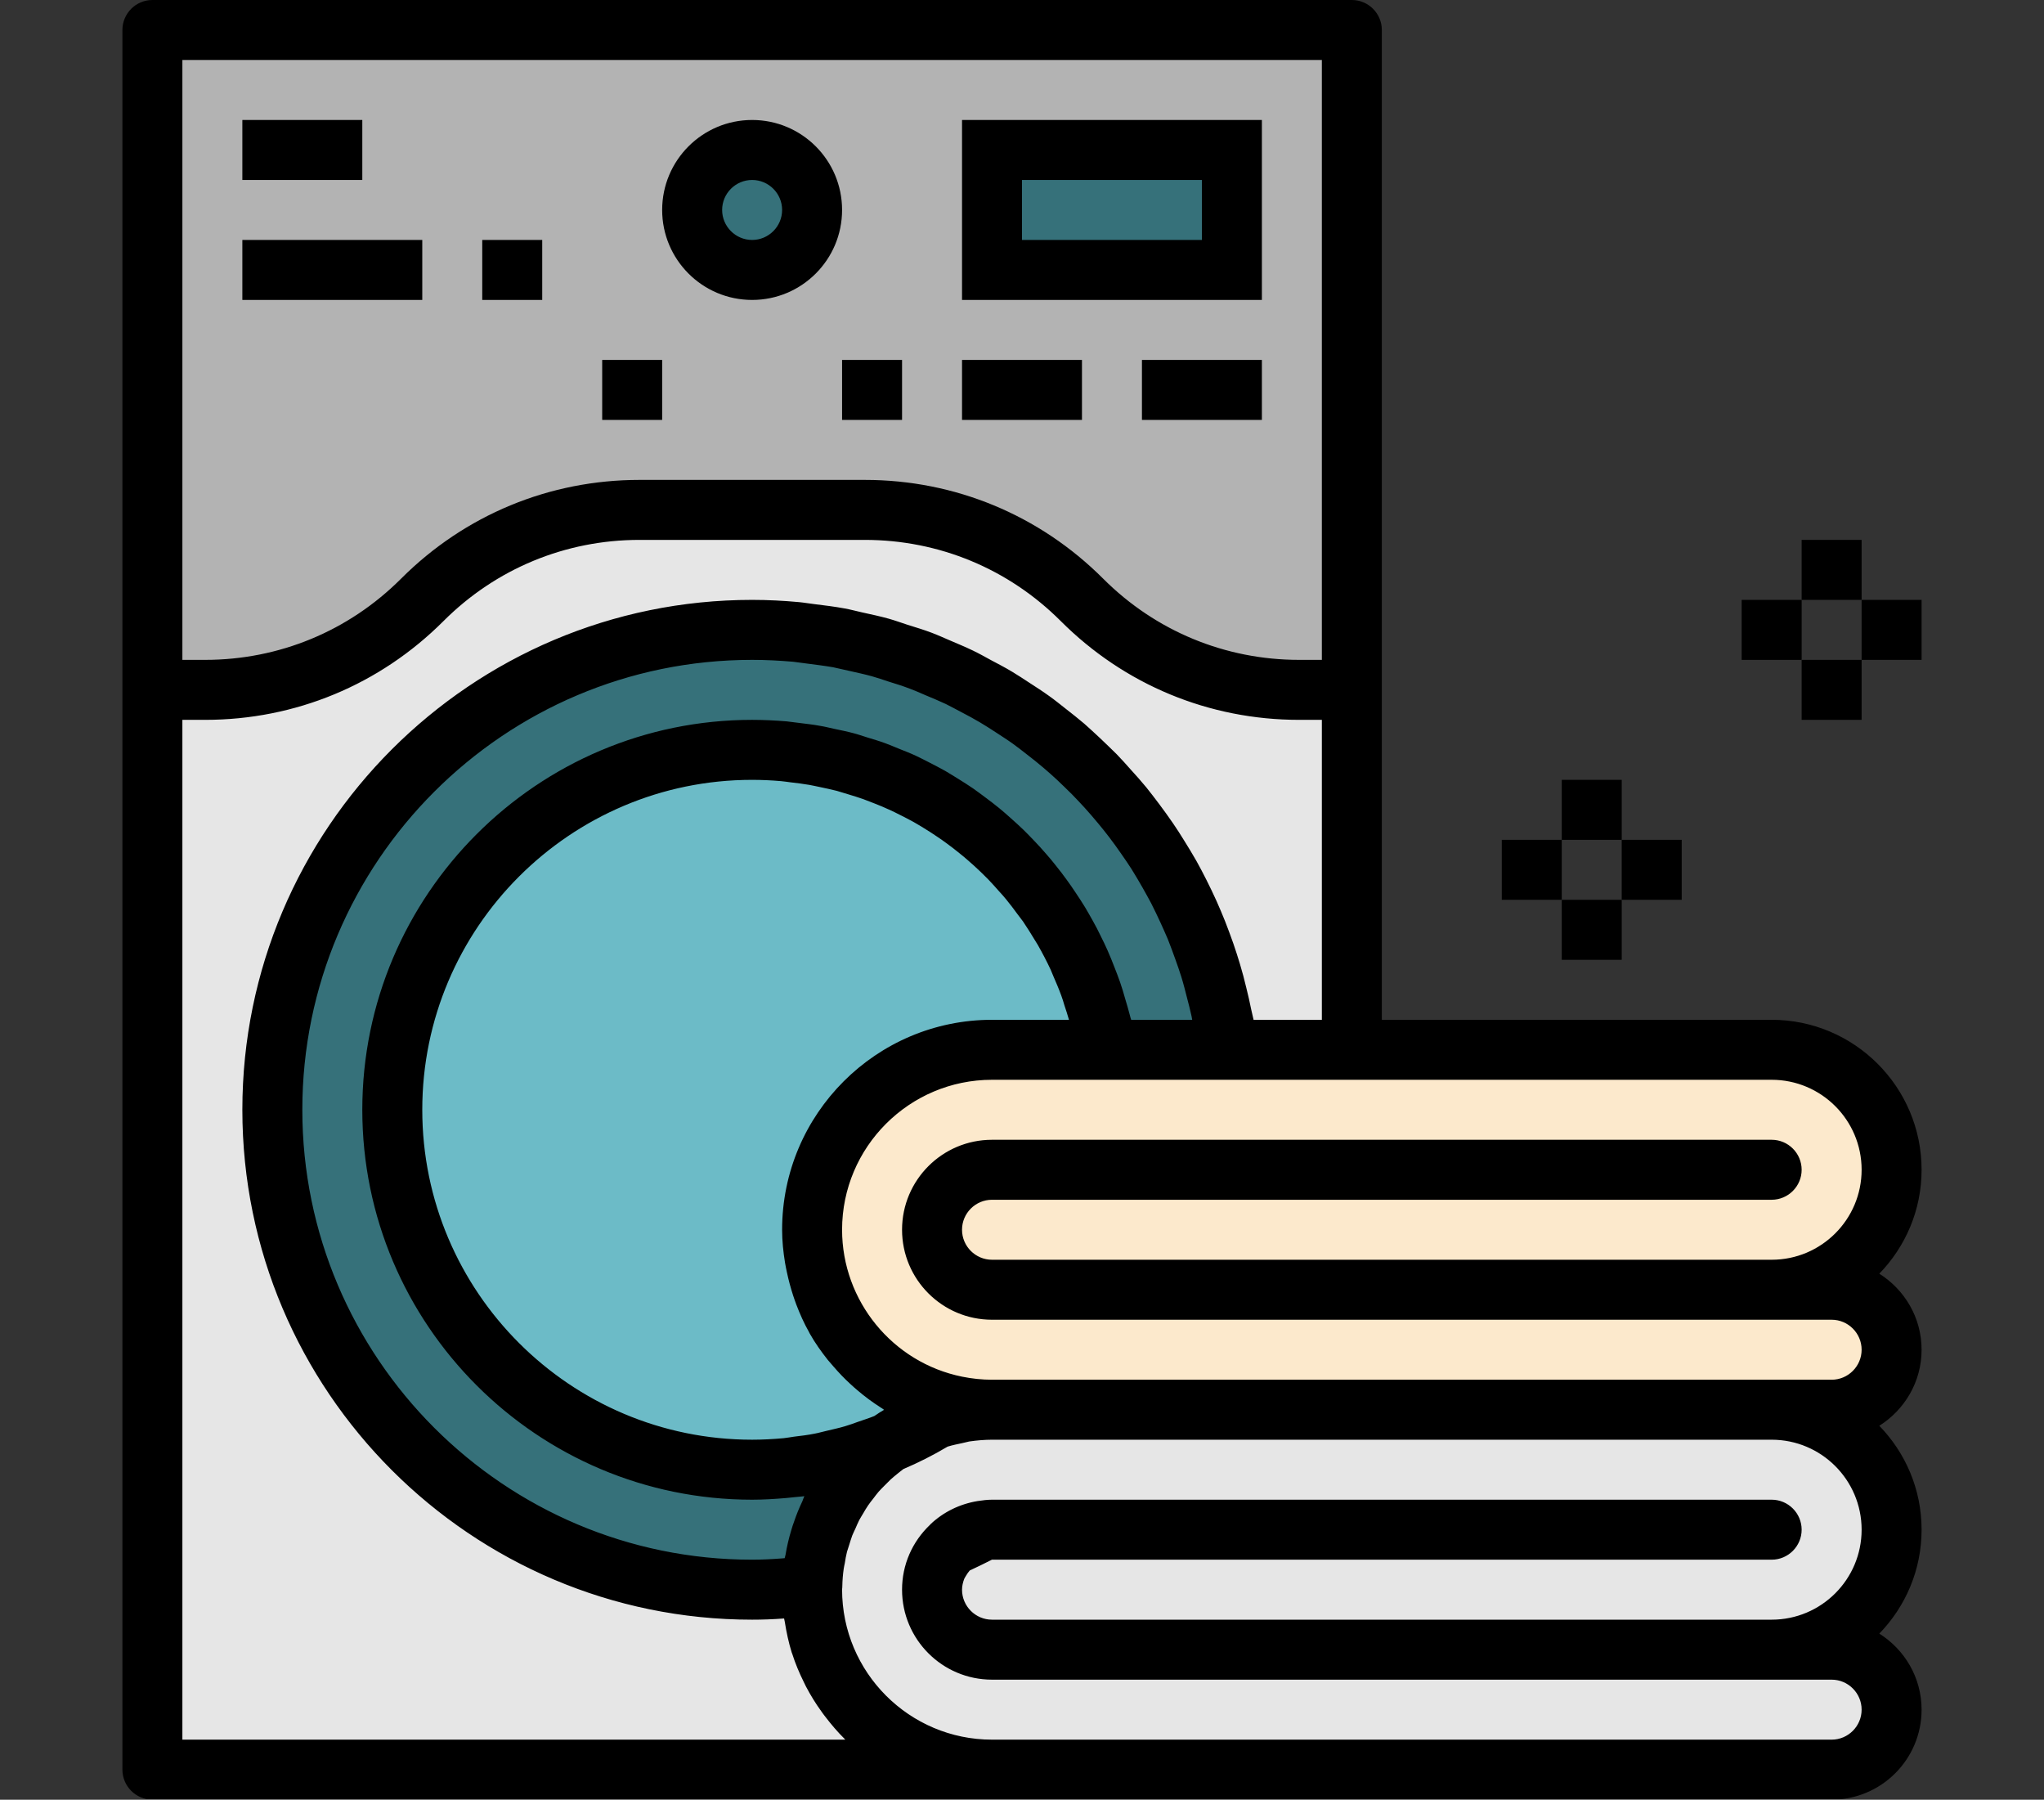
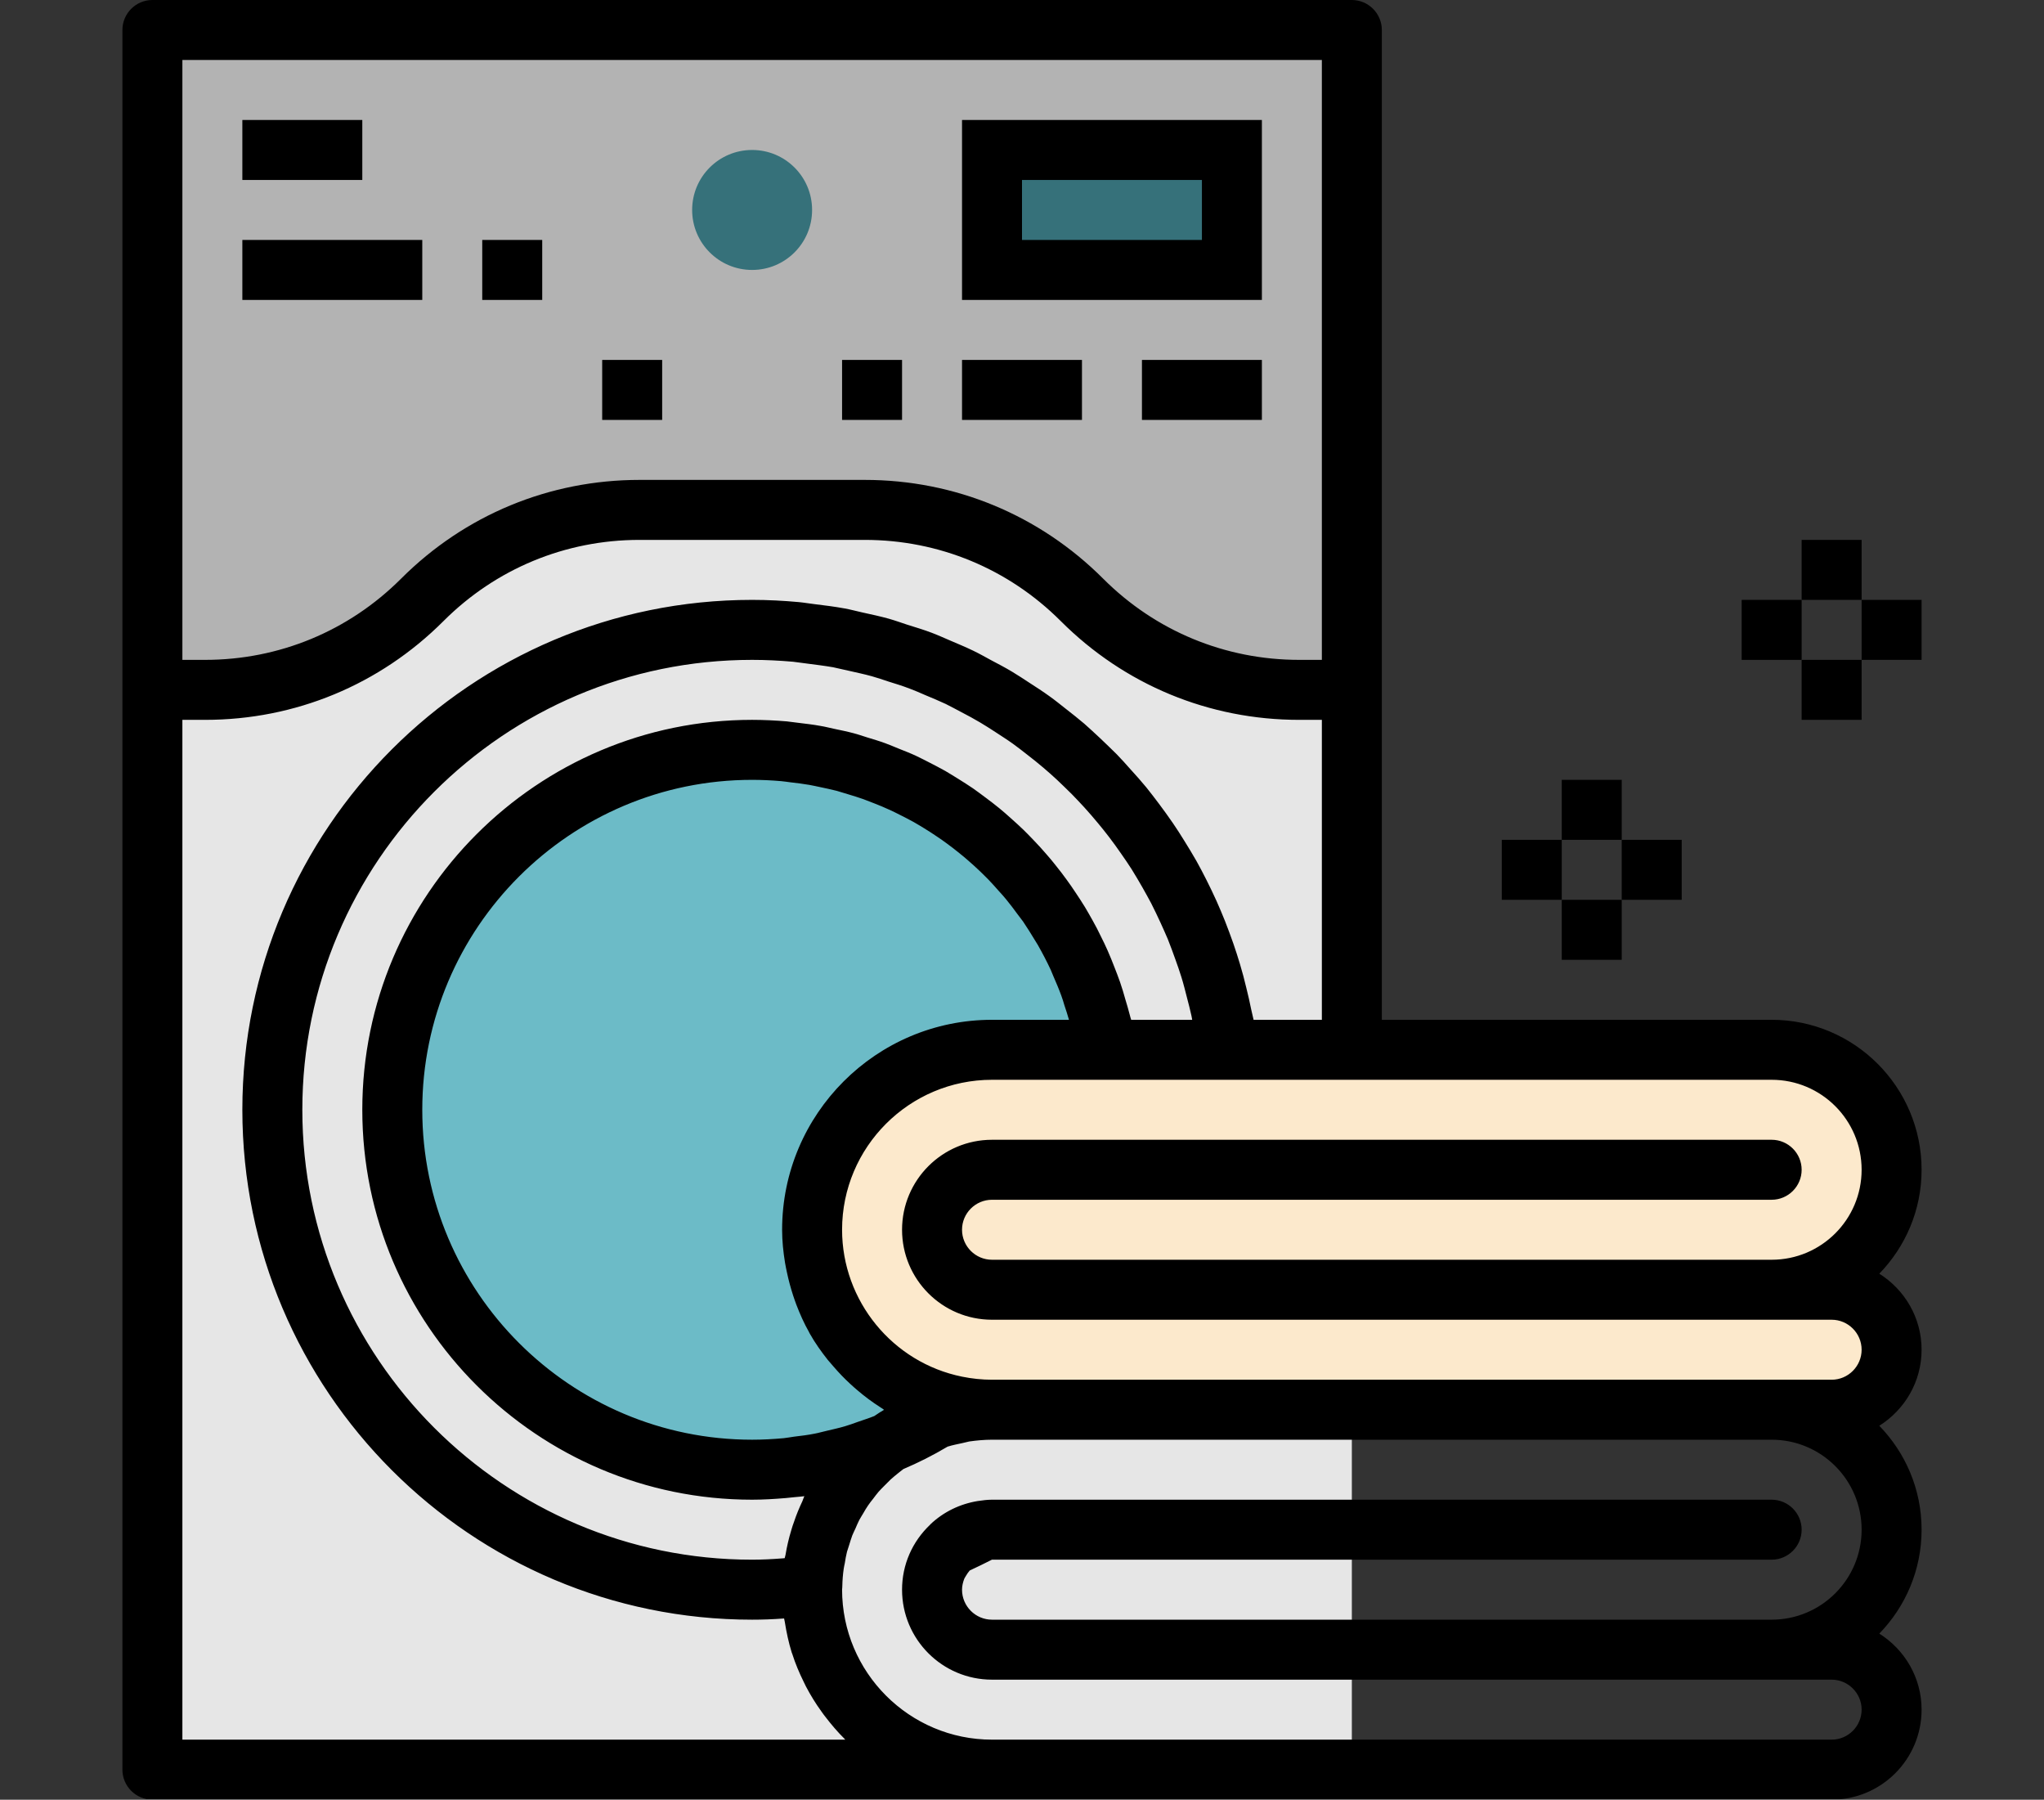
<svg xmlns="http://www.w3.org/2000/svg" contentScriptType="text/ecmascript" width="1603.5pt" zoomAndPan="magnify" contentStyleType="text/css" viewBox="0 0 1603.5 1411.5" height="1411.5pt" preserveAspectRatio="xMidYMid meet" version="1.2">
  <rect x="0" y="0" width="1603.5" height="1411.5" fill="#333333" stroke="none" />
  <defs>
    <clipPath xml:id="clip1" id="clip1">
      <path d="M 96.031 0 L 1507.469 0 L 1507.469 1411 L 96.031 1411 Z M 96.031 0 " />
    </clipPath>
    <clipPath xml:id="clip2" id="clip2">
      <path d="M 1460 470 L 1507.469 470 L 1507.469 518 L 1460 518 Z M 1460 470 " />
    </clipPath>
  </defs>
  <g xml:id="surface1" id="surface1">
    <path style=" stroke:none;fill-rule:nonzero;fill:rgb(90.199%,90.199%,90.199%);fill-opacity:1;" d="M 119.555 23.523 L 119.555 1387.918 L 1060.516 1387.918 L 1060.516 23.523 L 119.555 23.523 " />
    <path style=" stroke:none;fill-rule:nonzero;fill:rgb(70.2%,70.2%,70.2%);fill-opacity:1;" d="M 119.555 23.523 L 119.555 541.051 L 160.906 541.051 C 224.77 541.051 286.059 515.691 331.27 470.48 C 376.48 425.27 437.77 399.906 501.637 399.906 L 678.434 399.906 C 742.297 399.906 803.586 425.27 848.797 470.48 C 894.008 515.691 955.301 541.051 1019.164 541.051 L 1060.516 541.051 L 1060.516 23.523 L 119.555 23.523 " />
-     <path style=" stroke:none;fill-rule:nonzero;fill:rgb(21.179%,44.31%,47.839%);fill-opacity:1;" d="M 213.648 870.387 C 213.648 1078.246 382.176 1246.773 590.035 1246.773 C 797.891 1246.773 966.418 1078.246 966.418 870.387 C 966.418 662.531 797.891 494.004 590.035 494.004 C 382.176 494.004 213.648 662.531 213.648 870.387 " />
    <path style=" stroke:none;fill-rule:nonzero;fill:rgb(42.349%,73.329%,78.04%);fill-opacity:1;" d="M 590.035 588.102 C 745.973 588.102 872.32 714.449 872.32 870.387 C 872.32 1026.328 745.973 1152.676 590.035 1152.676 C 434.094 1152.676 307.746 1026.328 307.746 870.387 C 307.746 714.449 434.094 588.102 590.035 588.102 " />
    <path style=" stroke:none;fill-rule:nonzero;fill:rgb(21.179%,44.31%,47.839%);fill-opacity:1;" d="M 542.984 164.668 C 542.984 190.672 564.027 211.715 590.035 211.715 C 616.039 211.715 637.082 190.672 637.082 164.668 C 637.082 138.664 616.039 117.621 590.035 117.621 C 564.027 117.621 542.984 138.664 542.984 164.668 " />
    <path style=" stroke:none;fill-rule:nonzero;fill:rgb(21.179%,44.31%,47.839%);fill-opacity:1;" d="M 778.227 117.621 L 778.227 211.715 L 966.418 211.715 L 966.418 117.621 L 778.227 117.621 " />
-     <path style=" stroke:none;fill-rule:nonzero;fill:rgb(90.199%,90.199%,90.199%);fill-opacity:1;" d="M 1436.898 1293.82 L 1389.852 1293.82 C 1441.859 1293.82 1483.945 1251.641 1483.945 1199.723 C 1483.945 1147.715 1441.859 1105.629 1389.852 1105.629 L 778.227 1105.629 C 700.301 1105.629 637.082 1168.848 637.082 1246.773 C 637.082 1324.695 700.301 1387.918 778.227 1387.918 L 1436.898 1387.918 C 1462.902 1387.918 1483.945 1366.875 1483.945 1340.867 C 1483.945 1314.863 1462.902 1293.82 1436.898 1293.82 " />
    <path style=" stroke:none;fill-rule:nonzero;fill:rgb(98.819%,91.37%,79.999%);fill-opacity:1;" d="M 1436.898 1011.531 L 1389.852 1011.531 C 1441.859 1011.531 1483.945 969.445 1483.945 917.438 C 1483.945 865.426 1441.859 823.34 1389.852 823.34 L 778.227 823.34 C 700.301 823.34 637.082 886.562 637.082 964.484 C 637.082 1042.406 700.301 1105.629 778.227 1105.629 L 1436.898 1105.629 C 1462.902 1105.629 1483.945 1084.586 1483.945 1058.578 C 1483.945 1032.574 1462.902 1011.531 1436.898 1011.531 " />
-     <path style=" stroke:none;fill-rule:nonzero;fill:rgb(0%,0%,0%);fill-opacity:1;" d="M 590.035 141.145 C 602.992 141.145 613.559 151.711 613.559 164.668 C 613.559 177.625 602.992 188.191 590.035 188.191 C 577.078 188.191 566.512 177.625 566.512 164.668 C 566.512 151.711 577.078 141.145 590.035 141.145 Z M 590.035 235.238 C 628.996 235.238 660.605 203.629 660.605 164.668 C 660.605 125.707 628.996 94.098 590.035 94.098 C 551.074 94.098 519.461 125.707 519.461 164.668 C 519.461 203.629 551.074 235.238 590.035 235.238 " />
    <path style=" stroke:none;fill-rule:nonzero;fill:rgb(0%,0%,0%);fill-opacity:1;" d="M 942.895 188.191 L 801.75 188.191 L 801.75 141.145 L 942.895 141.145 Z M 989.941 94.098 L 754.703 94.098 L 754.703 235.238 L 989.941 235.238 L 989.941 94.098 " />
    <path style=" stroke:none;fill-rule:nonzero;fill:rgb(0%,0%,0%);fill-opacity:1;" d="M 848.797 282.289 L 754.703 282.289 L 754.703 329.336 L 848.797 329.336 L 848.797 282.289 " />
    <path style=" stroke:none;fill-rule:nonzero;fill:rgb(0%,0%,0%);fill-opacity:1;" d="M 895.848 329.336 L 989.941 329.336 L 989.941 282.289 L 895.848 282.289 L 895.848 329.336 " />
    <path style=" stroke:none;fill-rule:nonzero;fill:rgb(0%,0%,0%);fill-opacity:1;" d="M 660.605 329.336 L 707.652 329.336 L 707.652 282.289 L 660.605 282.289 L 660.605 329.336 " />
    <path style=" stroke:none;fill-rule:nonzero;fill:rgb(0%,0%,0%);fill-opacity:1;" d="M 519.461 282.289 L 472.414 282.289 L 472.414 329.336 L 519.461 329.336 L 519.461 282.289 " />
    <path style=" stroke:none;fill-rule:nonzero;fill:rgb(0%,0%,0%);fill-opacity:1;" d="M 284.223 94.098 L 190.125 94.098 L 190.125 141.145 L 284.223 141.145 L 284.223 94.098 " />
    <path style=" stroke:none;fill-rule:nonzero;fill:rgb(0%,0%,0%);fill-opacity:1;" d="M 331.27 188.191 L 190.125 188.191 L 190.125 235.238 L 331.27 235.238 L 331.27 188.191 " />
    <path style=" stroke:none;fill-rule:nonzero;fill:rgb(0%,0%,0%);fill-opacity:1;" d="M 425.367 188.191 L 378.316 188.191 L 378.316 235.238 L 425.367 235.238 L 425.367 188.191 " />
    <g clip-rule="nonzero" clip-path="url(#clip1)">
      <path style=" stroke:none;fill-rule:nonzero;fill:rgb(0%,0%,0%);fill-opacity:1;" d="M 1389.852 893.91 L 778.227 893.91 C 739.266 893.91 707.652 925.523 707.652 964.484 C 707.652 1003.445 739.266 1035.055 778.227 1035.055 L 1436.898 1035.055 C 1449.855 1035.055 1460.422 1045.625 1460.422 1058.578 C 1460.422 1071.535 1449.855 1082.105 1436.898 1082.105 L 778.227 1082.105 C 770.414 1082.105 762.512 1081.277 754.793 1079.715 C 700.211 1068.688 660.605 1020.262 660.605 964.484 C 660.605 899.609 713.352 846.863 778.227 846.863 L 1389.852 846.863 C 1428.812 846.863 1460.422 878.473 1460.422 917.438 C 1460.422 956.398 1428.812 988.008 1389.852 988.008 L 778.227 988.008 C 765.27 988.008 754.703 977.441 754.703 964.484 C 754.703 951.527 765.27 940.961 778.227 940.961 L 1389.852 940.961 C 1402.805 940.961 1413.375 930.395 1413.375 917.438 C 1413.375 904.48 1402.805 893.91 1389.852 893.91 Z M 1389.852 1176.199 L 778.227 1176.199 C 774.551 1176.199 770.965 1176.66 767.289 1177.211 C 767.199 1177.211 767.199 1177.211 767.199 1177.211 C 753.047 1179.508 740.184 1185.758 729.891 1195.496 L 729.891 1195.59 C 715.555 1209.098 707.652 1227.293 707.652 1246.773 C 707.652 1285.734 739.266 1317.344 778.227 1317.344 L 1436.898 1317.344 C 1449.855 1317.344 1460.422 1327.91 1460.422 1340.867 C 1460.422 1353.824 1449.855 1364.391 1436.898 1364.391 L 778.227 1364.391 C 713.352 1364.391 660.605 1311.648 660.605 1246.59 C 660.699 1246.223 660.789 1244.383 660.789 1244.016 L 660.789 1243.922 C 660.883 1239.328 661.25 1234.734 661.891 1230.324 C 662.078 1228.852 662.445 1227.477 662.719 1226.098 C 663.18 1223.062 663.73 1219.941 664.465 1217 C 664.926 1215.254 665.66 1213.598 666.121 1211.855 C 666.945 1209.281 667.68 1206.707 668.602 1204.227 C 669.336 1202.391 670.254 1200.645 671.082 1198.805 C 672 1196.602 673.012 1194.301 674.113 1192.098 C 675.125 1190.258 676.227 1188.512 677.328 1186.676 C 678.523 1184.652 679.629 1182.633 681.004 1180.703 C 682.199 1178.863 683.672 1177.117 684.957 1175.465 C 686.336 1173.629 687.715 1171.789 689.184 1170.043 C 690.652 1168.391 692.309 1166.734 693.871 1165.172 C 695.434 1163.52 696.996 1161.957 698.648 1160.395 C 700.301 1158.832 702.23 1157.363 703.977 1155.891 C 705.539 1154.699 707.102 1153.32 708.758 1152.125 C 720.242 1147.254 731.637 1141.559 743.398 1134.574 C 747.258 1133.379 751.027 1132.645 754.887 1131.816 C 756.723 1131.449 758.562 1130.898 760.398 1130.531 C 766.281 1129.703 772.254 1129.152 778.227 1129.152 L 1389.852 1129.152 C 1428.812 1129.152 1460.422 1160.762 1460.422 1199.723 C 1460.422 1238.688 1428.812 1270.297 1389.852 1270.297 L 778.227 1270.297 C 765.27 1270.297 754.703 1259.73 754.703 1246.773 C 754.703 1243.832 755.438 1240.891 756.449 1238.227 C 756.816 1237.398 757.367 1236.664 757.828 1235.836 C 758.652 1234.367 759.664 1232.988 760.766 1231.703 C 766.648 1228.945 772.438 1226.188 778.133 1223.25 C 778.133 1223.25 778.227 1223.25 778.227 1223.25 L 1389.852 1223.25 C 1402.805 1223.25 1413.375 1212.68 1413.375 1199.723 C 1413.375 1186.766 1402.805 1176.199 1389.852 1176.199 Z M 836.762 689.914 C 834.094 686.148 831.246 682.562 828.398 678.98 C 825.918 675.766 823.344 672.73 820.68 669.699 C 817.738 666.207 814.613 662.898 811.398 659.5 C 808.641 656.652 805.887 653.711 803.035 650.953 C 799.727 647.738 796.328 644.703 792.93 641.672 C 789.988 639.008 786.957 636.344 783.922 633.863 C 780.34 630.922 776.664 628.164 772.988 625.406 C 769.773 623.02 766.648 620.629 763.34 618.332 C 759.57 615.758 755.621 613.277 751.668 610.797 C 748.27 608.777 744.961 606.57 741.562 604.641 C 737.52 602.344 733.293 600.23 729.066 598.023 C 725.574 596.277 722.172 594.441 718.59 592.785 C 714.27 590.766 709.766 589.02 705.355 587.273 C 701.68 585.805 698.188 584.242 694.605 582.953 C 689.918 581.207 685.141 579.828 680.363 578.359 C 676.777 577.258 673.195 575.969 669.609 575.051 C 664.559 573.672 659.32 572.664 654.172 571.559 C 650.684 570.824 647.281 569.906 643.789 569.355 C 637.91 568.25 631.938 567.609 626.055 566.875 C 623.113 566.598 620.176 566.047 617.234 565.77 C 608.227 565.035 599.223 564.574 590.035 564.574 C 421.414 564.574 284.223 701.77 284.223 870.387 C 284.223 1039.008 421.414 1176.199 590.035 1176.199 C 598.855 1176.199 607.586 1175.648 616.406 1174.914 C 618.797 1174.73 621.184 1174.453 623.574 1174.18 C 626.055 1173.902 628.535 1173.812 631.016 1173.441 C 630.375 1174.73 630.008 1176.109 629.453 1177.395 C 626.973 1182.633 624.77 1187.961 622.93 1193.477 C 622.105 1195.68 621.367 1197.887 620.727 1200.184 C 618.797 1206.523 617.324 1212.863 616.223 1219.48 C 616.039 1220.309 615.762 1221.133 615.578 1222.055 C 614.938 1222.055 614.109 1222.238 613.465 1222.238 C 605.195 1222.879 597.477 1223.25 590.035 1223.25 C 395.5 1223.25 237.176 1065.012 237.176 870.387 C 237.176 675.766 395.5 517.527 590.035 517.527 C 600.879 517.527 611.535 518.078 622.195 519 C 625.688 519.367 629.18 520.008 632.672 520.375 C 639.656 521.297 646.637 522.121 653.531 523.316 C 657.664 524.145 661.707 525.246 665.844 526.074 C 671.91 527.453 678.066 528.738 684.039 530.395 C 688.355 531.586 692.492 533.059 696.719 534.438 C 702.324 536.184 708.023 537.93 713.535 540.043 C 717.762 541.602 721.898 543.441 726.125 545.277 C 731.453 547.484 736.691 549.691 741.836 552.078 C 745.973 554.102 750.109 556.398 754.152 558.512 C 759.113 561.086 764.074 563.75 768.852 566.598 C 772.895 568.988 776.754 571.469 780.707 574.039 C 785.301 577.074 789.988 580.012 794.492 583.23 C 798.258 585.988 802.027 588.836 805.703 591.777 C 810.02 595.082 814.246 598.484 818.473 602.066 C 822.059 605.102 825.551 608.223 829.043 611.441 C 832.992 615.207 836.945 618.977 840.805 622.836 C 844.113 626.234 847.328 629.633 850.543 633.125 C 854.219 637.168 857.805 641.305 861.297 645.531 C 864.328 649.117 867.27 652.883 870.117 656.559 C 873.516 660.969 876.641 665.379 879.766 669.883 C 882.523 673.832 885.188 677.695 887.758 681.738 C 890.699 686.422 893.457 691.203 896.215 695.98 C 898.512 700.113 900.898 704.25 903.105 708.477 C 905.68 713.438 907.977 718.492 910.363 723.547 C 912.293 727.867 914.316 732.184 916.152 736.594 C 918.266 741.832 920.195 747.254 922.125 752.586 C 923.688 757.086 925.344 761.496 926.723 766.094 C 928.469 771.605 929.844 777.305 931.316 783 C 932.512 787.594 933.703 792.098 934.715 796.785 C 934.898 797.793 935.082 798.805 935.266 799.816 L 887.391 799.816 C 887.023 798.531 886.566 797.242 886.289 795.957 C 885.277 791.914 884.082 787.961 882.891 784.012 C 881.602 779.324 880.223 774.73 878.664 770.227 C 877.285 766.277 875.812 762.508 874.344 758.742 C 872.598 754.238 870.852 749.828 868.922 745.508 C 867.27 741.742 865.523 738.156 863.684 734.48 C 861.664 730.254 859.551 726.121 857.25 722.078 C 855.32 718.492 853.207 715 851.188 711.508 C 848.707 707.559 846.316 703.699 843.652 699.84 C 841.445 696.438 839.148 693.223 836.762 689.914 Z M 615.855 990.398 C 616.223 992.969 616.867 995.359 617.324 997.84 C 618.613 1003.996 620.266 1010.062 622.195 1016.035 C 623.023 1018.332 623.758 1020.812 624.676 1023.109 C 627.523 1030.555 630.742 1037.812 634.602 1044.613 C 634.875 1045.07 634.969 1045.531 635.246 1045.898 C 639.379 1053.25 644.25 1060.051 649.395 1066.574 C 650.957 1068.414 652.52 1070.16 654.082 1071.996 C 658.125 1076.684 662.445 1081.184 666.945 1085.32 C 668.875 1087.066 670.621 1088.719 672.645 1090.375 C 678.34 1095.246 684.406 1099.746 690.746 1103.789 C 691.574 1104.25 692.215 1104.801 692.953 1105.262 C 693.137 1105.352 693.32 1105.535 693.504 1105.719 C 690.93 1107.191 688.449 1108.844 685.875 1110.59 C 681.559 1112.336 677.055 1113.715 672.645 1115.277 C 669.52 1116.379 666.395 1117.574 663.18 1118.492 C 658.402 1119.965 653.438 1120.973 648.566 1122.168 C 645.445 1122.812 642.32 1123.824 639.195 1124.375 C 633.773 1125.477 628.352 1126.121 622.93 1126.762 C 620.176 1127.129 617.508 1127.684 614.754 1127.957 C 606.574 1128.691 598.305 1129.152 590.035 1129.152 C 447.328 1129.152 331.27 1013.094 331.27 870.387 C 331.27 727.684 447.328 611.625 590.035 611.625 C 597.66 611.625 605.195 611.992 612.73 612.637 C 615.211 612.82 617.602 613.277 620.082 613.555 C 625.043 614.105 630.008 614.75 634.875 615.574 C 637.727 616.035 640.574 616.77 643.422 617.32 C 647.742 618.238 652.152 619.16 656.473 620.262 C 659.41 621.09 662.352 622.008 665.293 622.926 C 669.336 624.121 673.379 625.406 677.328 626.785 C 680.27 627.887 683.211 628.992 686.152 630.188 C 689.918 631.656 693.688 633.219 697.453 634.965 C 700.301 636.25 703.152 637.629 706 639.098 C 709.582 640.844 713.168 642.773 716.75 644.703 C 719.508 646.266 722.172 647.922 724.93 649.574 C 728.328 651.688 731.73 653.801 735.039 656.098 C 737.703 657.844 740.273 659.684 742.758 661.52 C 746.062 663.91 749.281 666.391 752.406 668.965 C 754.793 670.895 757.273 672.824 759.57 674.938 C 762.695 677.602 765.637 680.359 768.668 683.207 C 770.875 685.414 773.082 687.434 775.195 689.641 C 778.133 692.672 780.984 695.887 783.738 699.012 C 785.762 701.219 787.691 703.332 789.527 705.629 C 792.469 709.211 795.227 712.887 797.984 716.656 C 799.453 718.676 801.105 720.699 802.578 722.719 C 805.887 727.59 808.918 732.551 811.949 737.516 C 812.684 738.801 813.422 739.902 814.156 741.098 C 817.738 747.438 821.141 753.871 824.262 760.578 C 824.906 762.141 825.551 763.793 826.285 765.449 C 828.488 770.504 830.695 775.648 832.625 780.977 C 833.543 783.367 834.277 785.941 835.016 788.422 C 836.301 792.188 837.496 795.957 838.598 799.816 L 778.227 799.816 C 687.438 799.816 613.559 873.695 613.559 964.484 C 613.559 973.305 614.477 981.941 615.855 990.398 Z M 143.078 1364.391 L 143.078 564.574 L 160.906 564.574 C 231.57 564.574 297.914 537.102 347.902 487.113 C 388.977 446.039 443.559 423.434 501.637 423.434 L 678.434 423.434 C 736.508 423.434 791.09 446.039 832.164 487.113 C 882.152 537.102 948.5 564.574 1019.164 564.574 L 1036.988 564.574 L 1036.988 799.816 L 983.418 799.816 C 982.867 796.969 982.039 794.211 981.488 791.363 C 980.387 785.758 979.098 780.242 977.719 774.73 C 976.25 768.48 974.598 762.324 972.758 756.168 C 971.105 750.746 969.449 745.418 967.613 740.18 C 965.5 734.113 963.293 728.234 960.996 722.352 C 958.883 717.113 956.77 712.059 954.473 706.914 C 951.898 701.219 949.234 695.613 946.387 690.008 C 943.906 685.043 941.332 680.176 938.668 675.395 C 935.543 669.883 932.328 664.645 929.02 659.316 C 926.168 654.723 923.23 650.035 920.105 645.531 C 916.613 640.387 912.938 635.422 909.262 630.461 C 905.953 626.051 902.645 621.73 899.246 617.504 C 895.293 612.727 891.16 608.039 887.023 603.539 C 883.348 599.402 879.766 595.359 875.996 591.5 C 871.586 587.09 867.086 582.863 862.582 578.543 C 858.629 574.867 854.68 571.191 850.637 567.609 C 845.859 563.566 840.988 559.707 836.023 555.848 C 831.797 552.539 827.664 549.137 823.254 546.016 C 818.199 542.34 812.867 538.938 807.633 535.539 C 803.129 532.598 798.719 529.656 794.121 526.902 C 788.609 523.594 783.004 520.652 777.398 517.711 C 772.711 515.141 768.117 512.566 763.34 510.27 C 757.457 507.422 751.395 504.938 745.422 502.367 C 740.645 500.344 735.863 498.141 730.996 496.301 C 724.746 493.914 718.223 491.984 711.789 489.961 C 707.012 488.398 702.23 486.652 697.363 485.273 C 690.469 483.344 683.488 481.875 676.41 480.312 C 671.816 479.301 667.223 478.016 662.535 477.188 C 654.727 475.719 646.73 474.801 638.734 473.789 C 634.691 473.328 630.742 472.594 626.699 472.227 C 614.66 471.125 602.438 470.48 590.035 470.48 C 369.496 470.48 190.125 649.852 190.125 870.387 C 190.125 1090.926 369.496 1270.297 590.035 1270.297 C 597.938 1270.297 606.113 1270.02 614.66 1269.379 C 614.754 1269.379 614.938 1269.379 615.121 1269.379 C 615.211 1270.297 615.578 1271.125 615.672 1272.043 C 616.957 1280.219 618.703 1288.305 621.094 1296.027 C 621.277 1296.484 621.367 1296.762 621.551 1297.219 C 623.941 1304.754 626.973 1311.922 630.465 1319 C 631.016 1320.191 631.66 1321.48 632.305 1322.766 C 635.887 1329.566 639.93 1336.18 644.434 1342.34 C 645.352 1343.715 646.363 1345.004 647.281 1346.199 C 652.059 1352.445 657.113 1358.418 662.629 1363.84 C 662.812 1364.023 662.902 1364.207 663.086 1364.391 Z M 143.078 47.047 L 1036.988 47.047 L 1036.988 517.527 L 1019.164 517.527 C 961.09 517.527 906.504 494.922 865.43 453.848 C 815.441 403.859 749.098 376.383 678.434 376.383 L 501.637 376.383 C 430.973 376.383 364.625 403.859 314.637 453.848 C 273.562 494.922 218.98 517.527 160.906 517.527 L 143.078 517.527 Z M 1389.852 799.816 L 1084.039 799.816 L 1084.039 23.523 C 1084.039 10.566 1073.469 0 1060.516 0 L 119.555 0 C 106.598 0 96.031 10.566 96.031 23.523 L 96.031 1387.918 C 96.031 1400.871 106.598 1411.441 119.555 1411.441 L 1436.898 1411.441 C 1475.859 1411.441 1507.469 1379.828 1507.469 1340.867 C 1507.469 1315.691 1494.145 1293.727 1474.297 1281.23 C 1494.789 1260.098 1507.469 1231.426 1507.469 1199.723 C 1507.469 1168.023 1494.789 1139.352 1474.297 1118.219 C 1494.145 1105.719 1507.469 1083.758 1507.469 1058.578 C 1507.469 1033.402 1494.145 1011.441 1474.297 998.941 C 1494.789 977.809 1507.469 949.137 1507.469 917.438 C 1507.469 852.562 1454.727 799.816 1389.852 799.816 " />
    </g>
    <path style=" stroke:none;fill-rule:nonzero;fill:rgb(0%,0%,0%);fill-opacity:1;" d="M 1225.184 752.77 L 1272.23 752.77 L 1272.23 705.719 L 1225.184 705.719 L 1225.184 752.77 " />
    <path style=" stroke:none;fill-rule:nonzero;fill:rgb(0%,0%,0%);fill-opacity:1;" d="M 1225.184 658.672 L 1178.133 658.672 L 1178.133 705.719 L 1225.184 705.719 L 1225.184 658.672 " />
    <path style=" stroke:none;fill-rule:nonzero;fill:rgb(0%,0%,0%);fill-opacity:1;" d="M 1319.277 705.719 L 1319.277 658.672 L 1272.23 658.672 L 1272.23 705.719 L 1319.277 705.719 " />
    <path style=" stroke:none;fill-rule:nonzero;fill:rgb(0%,0%,0%);fill-opacity:1;" d="M 1272.23 611.625 L 1225.184 611.625 L 1225.184 658.672 L 1272.23 658.672 L 1272.23 611.625 " />
    <path style=" stroke:none;fill-rule:nonzero;fill:rgb(0%,0%,0%);fill-opacity:1;" d="M 1413.375 564.574 L 1460.422 564.574 L 1460.422 517.527 L 1413.375 517.527 L 1413.375 564.574 " />
    <path style=" stroke:none;fill-rule:nonzero;fill:rgb(0%,0%,0%);fill-opacity:1;" d="M 1366.324 470.48 L 1366.324 517.527 L 1413.375 517.527 L 1413.375 470.48 L 1366.324 470.48 " />
    <g clip-rule="nonzero" clip-path="url(#clip2)">
      <path style=" stroke:none;fill-rule:nonzero;fill:rgb(0%,0%,0%);fill-opacity:1;" d="M 1460.422 470.48 L 1460.422 517.527 L 1507.469 517.527 L 1507.469 470.48 L 1460.422 470.48 " />
    </g>
    <path style=" stroke:none;fill-rule:nonzero;fill:rgb(0%,0%,0%);fill-opacity:1;" d="M 1460.422 423.434 L 1413.375 423.434 L 1413.375 470.48 L 1460.422 470.48 L 1460.422 423.434 " />
  </g>
</svg>